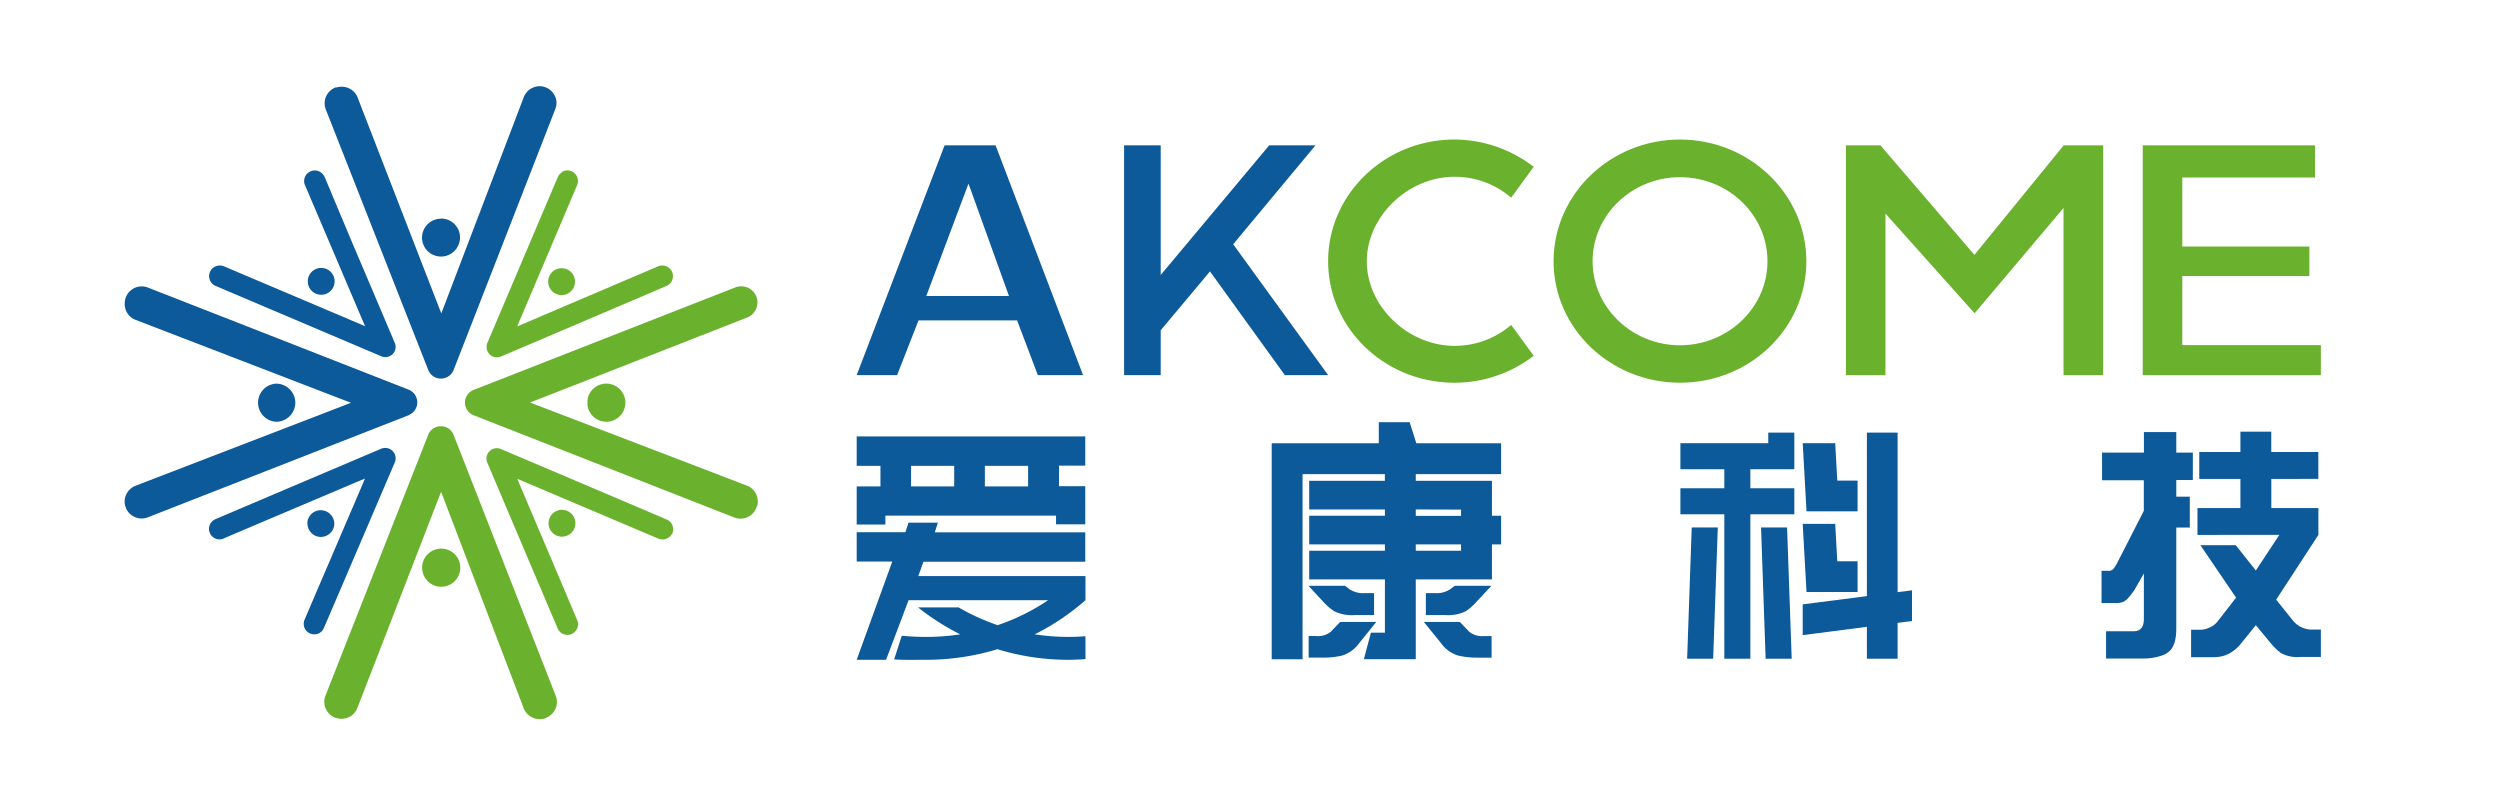
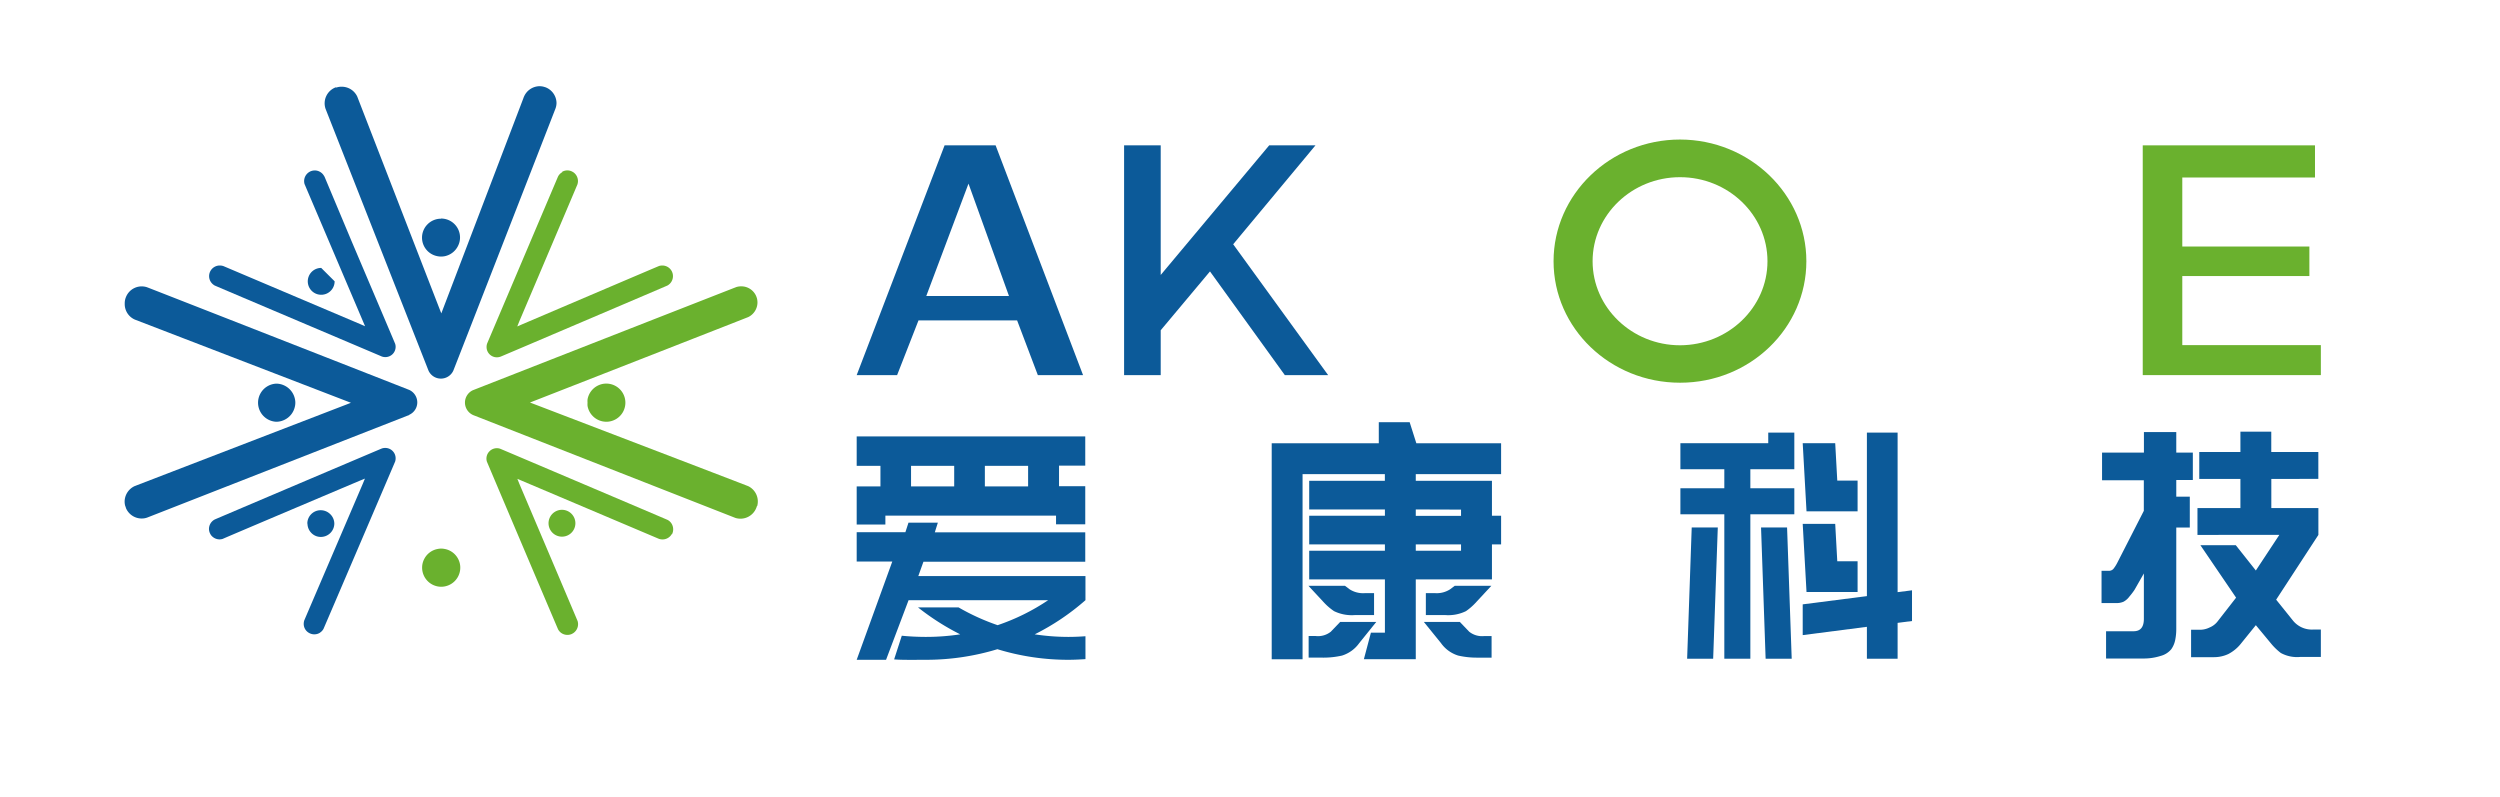
<svg xmlns="http://www.w3.org/2000/svg" id="图层_1" data-name="图层 1" viewBox="0 0 486.06 155">
  <defs>
    <style>.cls-1,.cls-3{fill:#0c5a99;}.cls-2{fill:#6ab12e;}.cls-3{fill-rule:evenodd;}</style>
  </defs>
  <title>画板 2</title>
  <path class="cls-1" d="M201.78,72.93h8.79l-17-44.67h-9.92L166.56,72.93h7.86l4.16-10.64h19.17Zm-5.61-15.38H180.09L188.3,35.7Z" />
-   <path class="cls-2" d="M282.77,27.13c-13.54,0-24.55,10.63-24.55,23.66s11,23.62,24.55,23.62a25.2,25.2,0,0,0,15.42-5.24l-4.38-6a16.76,16.76,0,0,1-11,4.07c-9.1,0-17.07-7.7-17.07-16.43s8-16.44,17.06-16.44a16.71,16.71,0,0,1,11,4.07l4.39-6A25.38,25.38,0,0,0,282.77,27.13Z" />
-   <polygon class="cls-2" points="401.2 72.93 408.9 72.93 408.9 28.26 401.23 28.26 383.87 49.55 365.6 28.26 358.89 28.26 358.89 72.93 366.58 72.93 366.58 41.53 383.91 60.91 401.2 40.44 401.2 72.93" />
  <path class="cls-2" d="M416.6,72.93h34.63V67.1H424.29V53.67H449V47.93H424.29V34.51h25.8V28.26H416.6Z" />
  <path class="cls-2" d="M326.64,27.13c-13.56,0-24.59,10.63-24.59,23.66s11,23.62,24.6,23.62,24.55-10.6,24.55-23.62S340.18,27.15,326.64,27.13Zm0,40c-9.37,0-17-7.35-17-16.34s7.62-16.34,17-16.34,17,7.33,17,16.34S336,67.1,326.65,67.13Z" />
  <path class="cls-1" d="M249.8,72.93h8.42L239.76,47.49l16-19.23h-9l-21.09,25.2V28.26h-7.12V72.93h7.12V64.21l9.58-11.44Z" />
  <path class="cls-2" d="M147.17,98.38a3,3,0,0,1-.11.32,3.31,3.31,0,0,1-4.07,2l-51-20a2.68,2.68,0,0,1-1.59-2.31v-.11h0v-.12a2.67,2.67,0,0,1,1.49-2.27c.84-.34,50.46-19.77,51.27-20.08a3.22,3.22,0,0,1,.93-.14A3.15,3.15,0,0,1,147,57.53a3.69,3.69,0,0,1,.19.56,3.36,3.36,0,0,1,.08.71,3.18,3.18,0,0,1-1.8,2.85c-.71.29-41,16.06-41.43,16.22l-1,.39,1,.38c.41.16,40.63,15.55,41.45,15.89a3.31,3.31,0,0,1,1.73,3.85" />
-   <path class="cls-2" d="M106.19,139.58a3.24,3.24,0,0,1-.41.13,3.4,3.4,0,0,1-.84.11,3.35,3.35,0,0,1-3.19-2.3l-3.5-9.16L85.76,95.61l-.39,1c-.16.41-15.66,40.49-16,41.29a3.27,3.27,0,0,1-3,1.85,3.05,3.05,0,0,1-.85-.11l-.39-.12a3.31,3.31,0,0,1-2.08-3.08,3.41,3.41,0,0,1,.14-.95c.35-.93,19.84-50.39,20.11-51.06a2.63,2.63,0,0,1,2.27-1.56h.3a2.63,2.63,0,0,1,2.25,1.52c.35.85,19.69,50.31,20,51.06a3.14,3.14,0,0,1,.16,1,3.36,3.36,0,0,1-2.1,3.11" />
  <path class="cls-1" d="M59.75,101.81a2.6,2.6,0,0,1,2.51-2.61h.1a2.63,2.63,0,0,1,1.8.72A2.6,2.6,0,0,1,65,101.8v0a2.62,2.62,0,0,1-2.72,2.59,2.52,2.52,0,0,1-1.57-.61,1.8,1.8,0,0,1-.2-.19l-.1-.11a2.62,2.62,0,0,1-.63-1.69Z" />
  <path class="cls-2" d="M109.3,33.4a2,2,0,0,1,1-.27,2,2,0,0,1,.84.18,3.24,3.24,0,0,1,.36.2,2.09,2.09,0,0,1,.87,1.69,2.14,2.14,0,0,1-.11.67c-.24.59-11.18,26.34-11.29,26.6l-.4,1,.94-.41c9-3.84,26.08-11.13,26.64-11.35a2.16,2.16,0,0,1,.62-.09,2.08,2.08,0,0,1,1.66.83,1.92,1.92,0,0,1,.25.44,2,2,0,0,1,.16.8,2.08,2.08,0,0,1-1.09,1.83c-.64.29-26.21,11.18-26.46,11.29l-5.84,2.48h0a2.09,2.09,0,0,1-.85.18,2,2,0,0,1-2-2,2,2,0,0,1,.13-.73h0l13.73-32.34a2,2,0,0,1,.85-.92" />
  <path class="cls-1" d="M62.23,123a2,2,0,0,1-1.12.33,2,2,0,0,1-.86-.19,2,2,0,0,1-.32-.18,2,2,0,0,1-.88-1.69,2.24,2.24,0,0,1,.1-.63c.27-.65,11.28-26.33,11.39-26.59l.41-1-1,.41c-.26.11-26,11-26.62,11.3a2.06,2.06,0,0,1-.65.11A2.09,2.09,0,0,1,41,104a3.07,3.07,0,0,1-.17-.31,2,2,0,0,1-.2-.87,2.13,2.13,0,0,1,.27-1,2.1,2.1,0,0,1,.85-.82c.69-.31,31.77-13.51,32.5-13.81a2.05,2.05,0,0,1,.65-.1,2,2,0,0,1,1.44.6,2,2,0,0,1,.58,1.42,2.1,2.1,0,0,1-.09.61c-.3.74-13.6,31.79-13.93,32.54a2,2,0,0,1-.69.74" />
  <path class="cls-1" d="M79.57,80.68h0L28.64,100.62a3.13,3.13,0,0,1-1.09.19,3.32,3.32,0,0,1-3.08-2.07c0-.14-.1-.28-.14-.43a3.18,3.18,0,0,1-.1-.82,3.34,3.34,0,0,1,2-3l41-15.79,1-.39-42-16.17A3.29,3.29,0,0,1,24.25,59a3.15,3.15,0,0,1,.11-.87,2.42,2.42,0,0,1,.12-.35,3.29,3.29,0,0,1,4.11-1.93c.74.27,50.2,19.65,50.7,19.85h0l.3.12a2.68,2.68,0,0,1,1.54,2.41,2.64,2.64,0,0,1-1.58,2.42" />
  <path class="cls-2" d="M117.88,82a3.71,3.71,0,0,0,0-7.42,3.64,3.64,0,0,0-1.65.39,3.71,3.71,0,0,0-2,2.7,4.21,4.21,0,0,0,0,.62,4.44,4.44,0,0,0,0,.62A3.72,3.72,0,0,0,117.88,82" />
  <path class="cls-1" d="M53.69,82a3.71,3.71,0,0,1,0-7.41,3.64,3.64,0,0,1,1.65.39,3.73,3.73,0,0,1,2,2.59,3.33,3.33,0,0,1,0,1.45,3.71,3.71,0,0,1-2,2.59,3.64,3.64,0,0,1-1.65.39" />
  <path class="cls-2" d="M130.63,103.8v0a2.07,2.07,0,0,1-1.82,1.08,2.12,2.12,0,0,1-.71-.12L101.53,93.5l-.94-.4.4,1c3.83,9,11.08,26.09,11.31,26.65a2,2,0,0,1,.09.61,2.08,2.08,0,0,1-.91,1.72l-.29.17a2.05,2.05,0,0,1-.88.19,2.11,2.11,0,0,1-1-.26,2,2,0,0,1-.82-.85c-.34-.77-13.54-31.87-13.83-32.59a2,2,0,0,1,.51-2,2,2,0,0,1,1.44-.6,1.89,1.89,0,0,1,.67.12c.54.22,31.75,13.48,32.51,13.82a2,2,0,0,1,.83.81,2.11,2.11,0,0,1,.26,1,2,2,0,0,1-.24,1" />
  <path class="cls-2" d="M85.78,114.08h0a3.72,3.72,0,0,1-3.71-3.71,3.61,3.61,0,0,1,.39-1.65,3.69,3.69,0,0,1,2.7-2,3.26,3.26,0,0,1,.62-.06h0a3.34,3.34,0,0,1,.62.06,3.69,3.69,0,0,1,2.7,2,3.61,3.61,0,0,1,.39,1.65,3.72,3.72,0,0,1-3.71,3.71" />
  <path class="cls-1" d="M85.76,42.49h0a3.68,3.68,0,0,1,3.68,3.68,3.6,3.6,0,0,1-.39,1.64,3.71,3.71,0,0,1-2.57,2,3.51,3.51,0,0,1-.72.07h0a3.42,3.42,0,0,1-.71-.07,3.67,3.67,0,0,1-3-3.61,3.69,3.69,0,0,1,3.66-3.68" />
  <path class="cls-1" d="M65.29,17l.17,0a3.1,3.1,0,0,1,1-.14,3.33,3.33,0,0,1,3,1.92c.29.76,15.79,40.74,15.95,41.15l.39,1,15.94-41.79v0a3,3,0,0,1,.15-.38,3.34,3.34,0,0,1,3-2,3.29,3.29,0,0,1,.94.14l.23.07A3.33,3.33,0,0,1,108.2,20,3.18,3.18,0,0,1,108,21.1c-.31.81-19.57,50.26-19.88,51a2.66,2.66,0,0,1-2.36,1.51h-.06a2.64,2.64,0,0,1-2.4-1.58h0l-20-50.86a3.32,3.32,0,0,1,2-4.2" />
  <path class="cls-1" d="M41.74,55.51c.73.33,32,13.58,32.49,13.8a2,2,0,0,0,.69.12,2,2,0,0,0,2-2,1.9,1.9,0,0,0-.09-.58c-.26-.65-8.37-19.71-8.45-19.9L63.1,34.36h0L63,34.2a2.07,2.07,0,0,0-.79-.79,2,2,0,0,0-1-.27,2.11,2.11,0,0,0-.86.18,2.17,2.17,0,0,0-.33.19,2.08,2.08,0,0,0-.89,1.7,2.24,2.24,0,0,0,.08.57L70.58,62.49l.4.94L70,63,43.45,51.74a2.16,2.16,0,0,0-.71-.12,2.07,2.07,0,0,0-1.82,3.08,2.2,2.2,0,0,0,.82.81" />
  <path class="cls-2" d="M111.87,101.73a2.61,2.61,0,1,1-2.6-2.61A2.61,2.61,0,0,1,111.87,101.73Z" />
-   <path class="cls-2" d="M111.8,54.75a2.61,2.61,0,1,1-2.61-2.6A2.61,2.61,0,0,1,111.8,54.75Z" />
-   <path class="cls-1" d="M65.06,54.69a2.61,2.61,0,1,1-2.61-2.6A2.61,2.61,0,0,1,65.06,54.69Z" />
+   <path class="cls-1" d="M65.06,54.69a2.61,2.61,0,1,1-2.61-2.6Z" />
  <path class="cls-3" d="M182.34,101.62h-5.71l-.6,1.85h-9.47v5.71h6.92l-6.92,19.1h5.71l4.38-11.59h27.14a41.31,41.31,0,0,1-9.83,4.86,43.11,43.11,0,0,1-7.6-3.46h-7.88a47.46,47.46,0,0,0,8.21,5.24,44.41,44.41,0,0,1-6.68.5c-1.49,0-3.24-.08-4.68-.23l-1.49,4.6c1.45.14,4.68.08,6.17.08a47.62,47.62,0,0,0,13.91-2.06,46.91,46.91,0,0,0,13.79,2.06c1.12,0,2.23-.06,3.33-.13V123.7c-1.1.08-2.21.13-3.33.13a44.06,44.06,0,0,1-6.54-.5,46.27,46.27,0,0,0,9.87-6.64V112h-32.5l1-2.79H211v-5.71H181.75Z" />
  <path class="cls-3" d="M172.14,100.25h33.18v1.69H211V94.53H205.9v-4H211V84.85H166.56v5.72h4.62v4h-4.62v7.41h5.58Zm19.34-9.68h8.41v4h-8.41Zm-14.35,0h8.39v4h-8.39Z" />
  <path class="cls-1" d="M291.85,92.18v-6H275.37l-1.3-4.1h-6v4.1H247.25v42h6v-36h16v1.3H254.54v5.57h14.72v1.22H254.54v5.58h14.72v1.23H254.54v5.57h14.72V123h-2.72l-1.37,5.17h10.09V112.65h14.81v-6.8h1.78v-5.58h-1.78V93.48H275.26v-1.3Zm-7.79,14.9h-8.8v-1.23h8.8Zm0-8v1.22h-8.8V99.05Z" />
  <path class="cls-1" d="M259.37,118.82a7.86,7.86,0,0,0,4.11.76h3.67v-4.26h-1.76a4.87,4.87,0,0,1-3-.75l-.9-.68h-7.1l3.12,3.36A11.39,11.39,0,0,0,259.37,118.82Z" />
  <path class="cls-1" d="M260.56,120.92l-1.82,1.9a4,4,0,0,1-2.92.84h-1.39v4.2h2.77a16.26,16.26,0,0,0,3.72-.4,6.47,6.47,0,0,0,3.35-2.43l3.31-4.11Z" />
  <path class="cls-1" d="M281.94,114.57a4.79,4.79,0,0,1-2.94.75h-1.78v4.26h3.7a7.86,7.86,0,0,0,4.1-.76,11.39,11.39,0,0,0,1.82-1.57l3.12-3.36h-7.12Z" />
  <path class="cls-1" d="M285.65,122.82l-1.82-1.9h-7l3.33,4.11a6.4,6.4,0,0,0,3.35,2.43,16.23,16.23,0,0,0,3.71.4H290v-4.2h-1.39A4,4,0,0,1,285.65,122.82Z" />
  <polygon class="cls-3" points="328.02 128.07 333.08 128.07 333.98 102.55 328.91 102.55 328.02 128.07" />
  <polygon class="cls-3" points="342.39 102.55 343.28 128.07 348.35 128.07 347.45 102.55 342.39 102.55" />
  <polygon class="cls-3" points="343.79 86.17 326.71 86.17 326.71 91.23 335.25 91.23 335.25 94.93 326.71 94.93 326.71 99.99 335.25 99.99 335.25 128.07 340.31 128.07 340.31 99.99 348.86 99.99 348.86 94.93 340.31 94.93 340.31 91.23 348.86 91.23 348.86 84.11 343.79 84.11 343.79 86.17" />
  <polygon class="cls-3" points="371.74 114.77 368.94 115.13 368.94 84.11 362.97 84.11 362.97 115.9 350.49 117.5 350.49 123.48 362.97 121.87 362.97 128.07 368.94 128.07 368.94 121.1 371.74 120.74 371.74 114.77" />
  <polygon class="cls-3" points="361.16 99.41 361.16 93.44 357.21 93.44 356.81 86.17 350.49 86.17 351.23 99.41 361.16 99.41" />
  <polygon class="cls-3" points="361.16 115.1 361.16 109.12 357.21 109.12 356.81 101.85 350.49 101.85 351.23 115.1 361.16 115.1" />
  <path class="cls-1" d="M408.69,93.37V88h8.14v-4h6.29v4h3.22v5.33h-3.22v3.24h2.63v6h-2.63v19.64a10.84,10.84,0,0,1-.2,2.18,4.73,4.73,0,0,1-.77,1.83,4,4,0,0,1-2.08,1.31,10.77,10.77,0,0,1-3.36.5h-7.24v-5.3h5.35c1.34,0,2-.8,2-2.41v-8.83L415,114.68a13.05,13.05,0,0,1-1,1.31,3.42,3.42,0,0,1-1.14,1,3.3,3.3,0,0,1-1.38.26h-2.89v-6.27H410a1.16,1.16,0,0,0,.89-.37,7,7,0,0,0,.77-1.21l5.15-10.08V93.37ZM427.24,104V98.78h8.35V93.11h-8V87.88h8V83.93h6v3.95h9.15v5.23H441.6v5.67h9.15V104l-8.21,12.59,3.27,4.07a4.72,4.72,0,0,0,3.9,1.74h1.52v5.33h-4.07a6.57,6.57,0,0,1-3.72-.78,11.5,11.5,0,0,1-1.94-1.89l-2.91-3.51L435.8,125a7.67,7.67,0,0,1-2.56,2.16,6.57,6.57,0,0,1-2.85.61H426v-5.33h1.8a4.23,4.23,0,0,0,1.79-.44,3.78,3.78,0,0,0,1.49-1.09l3.67-4.71L427.81,106h6.88l3.9,4.92,4.57-6.93Z" />
</svg>